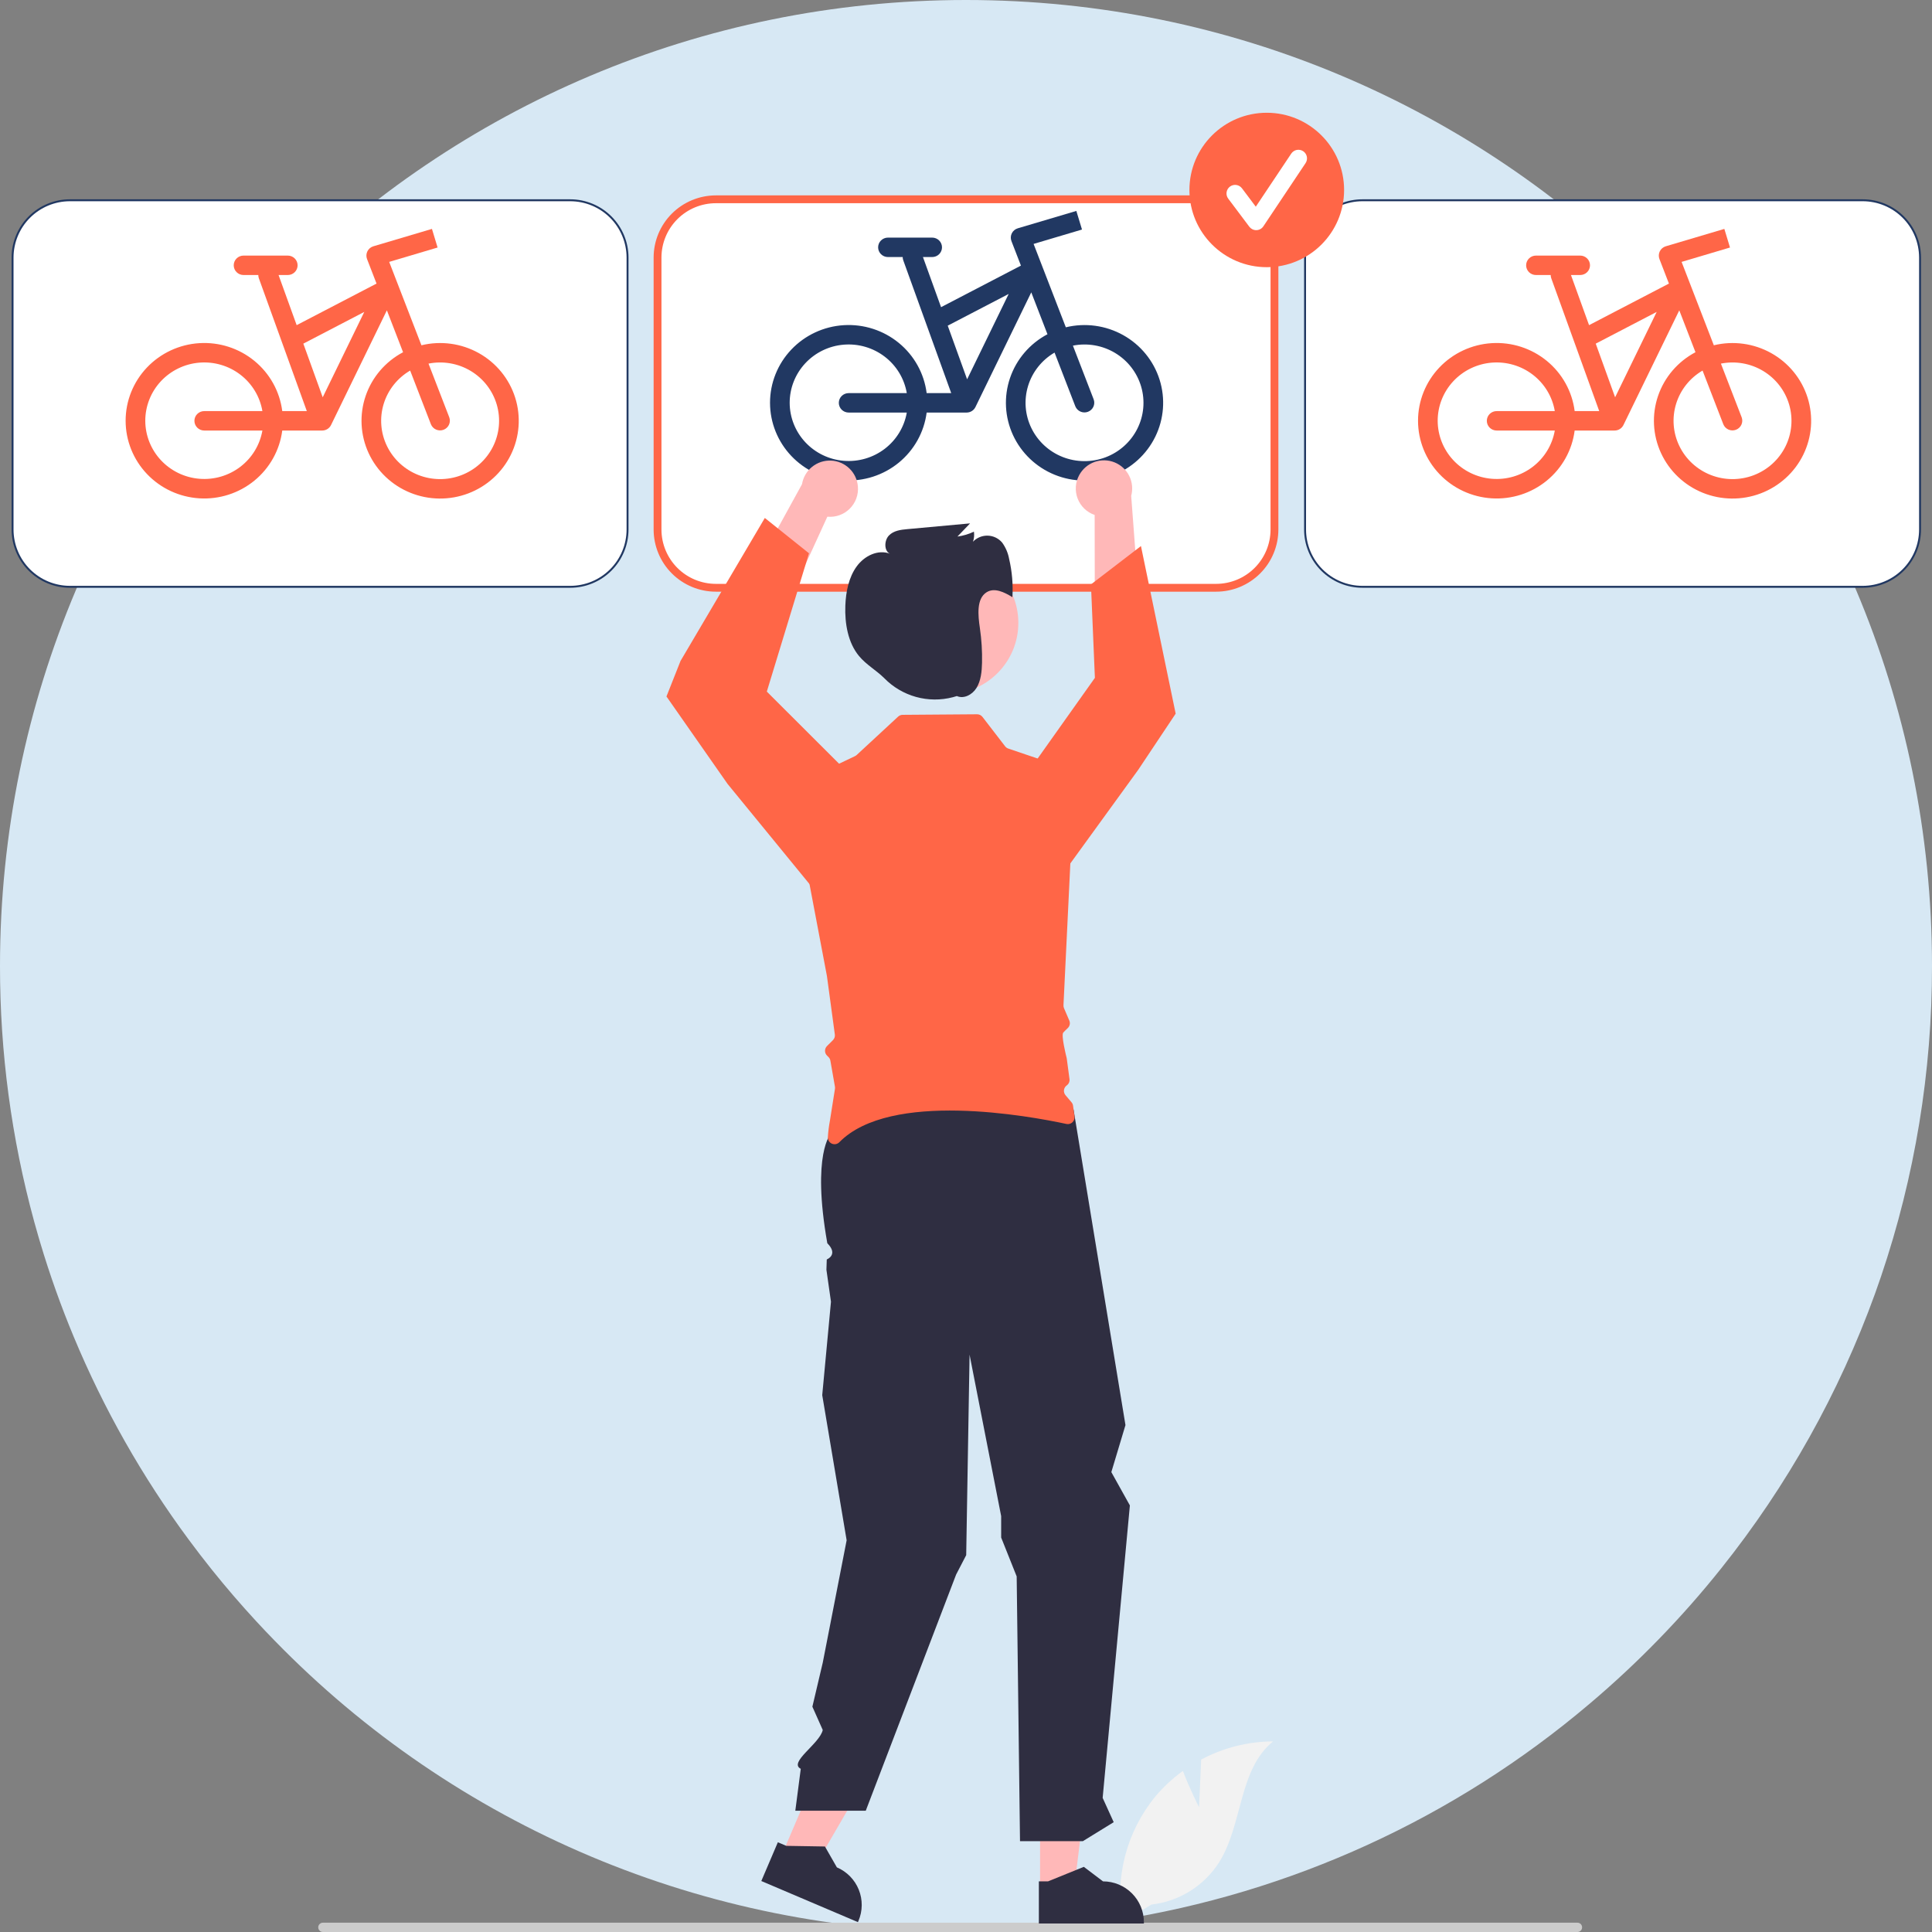
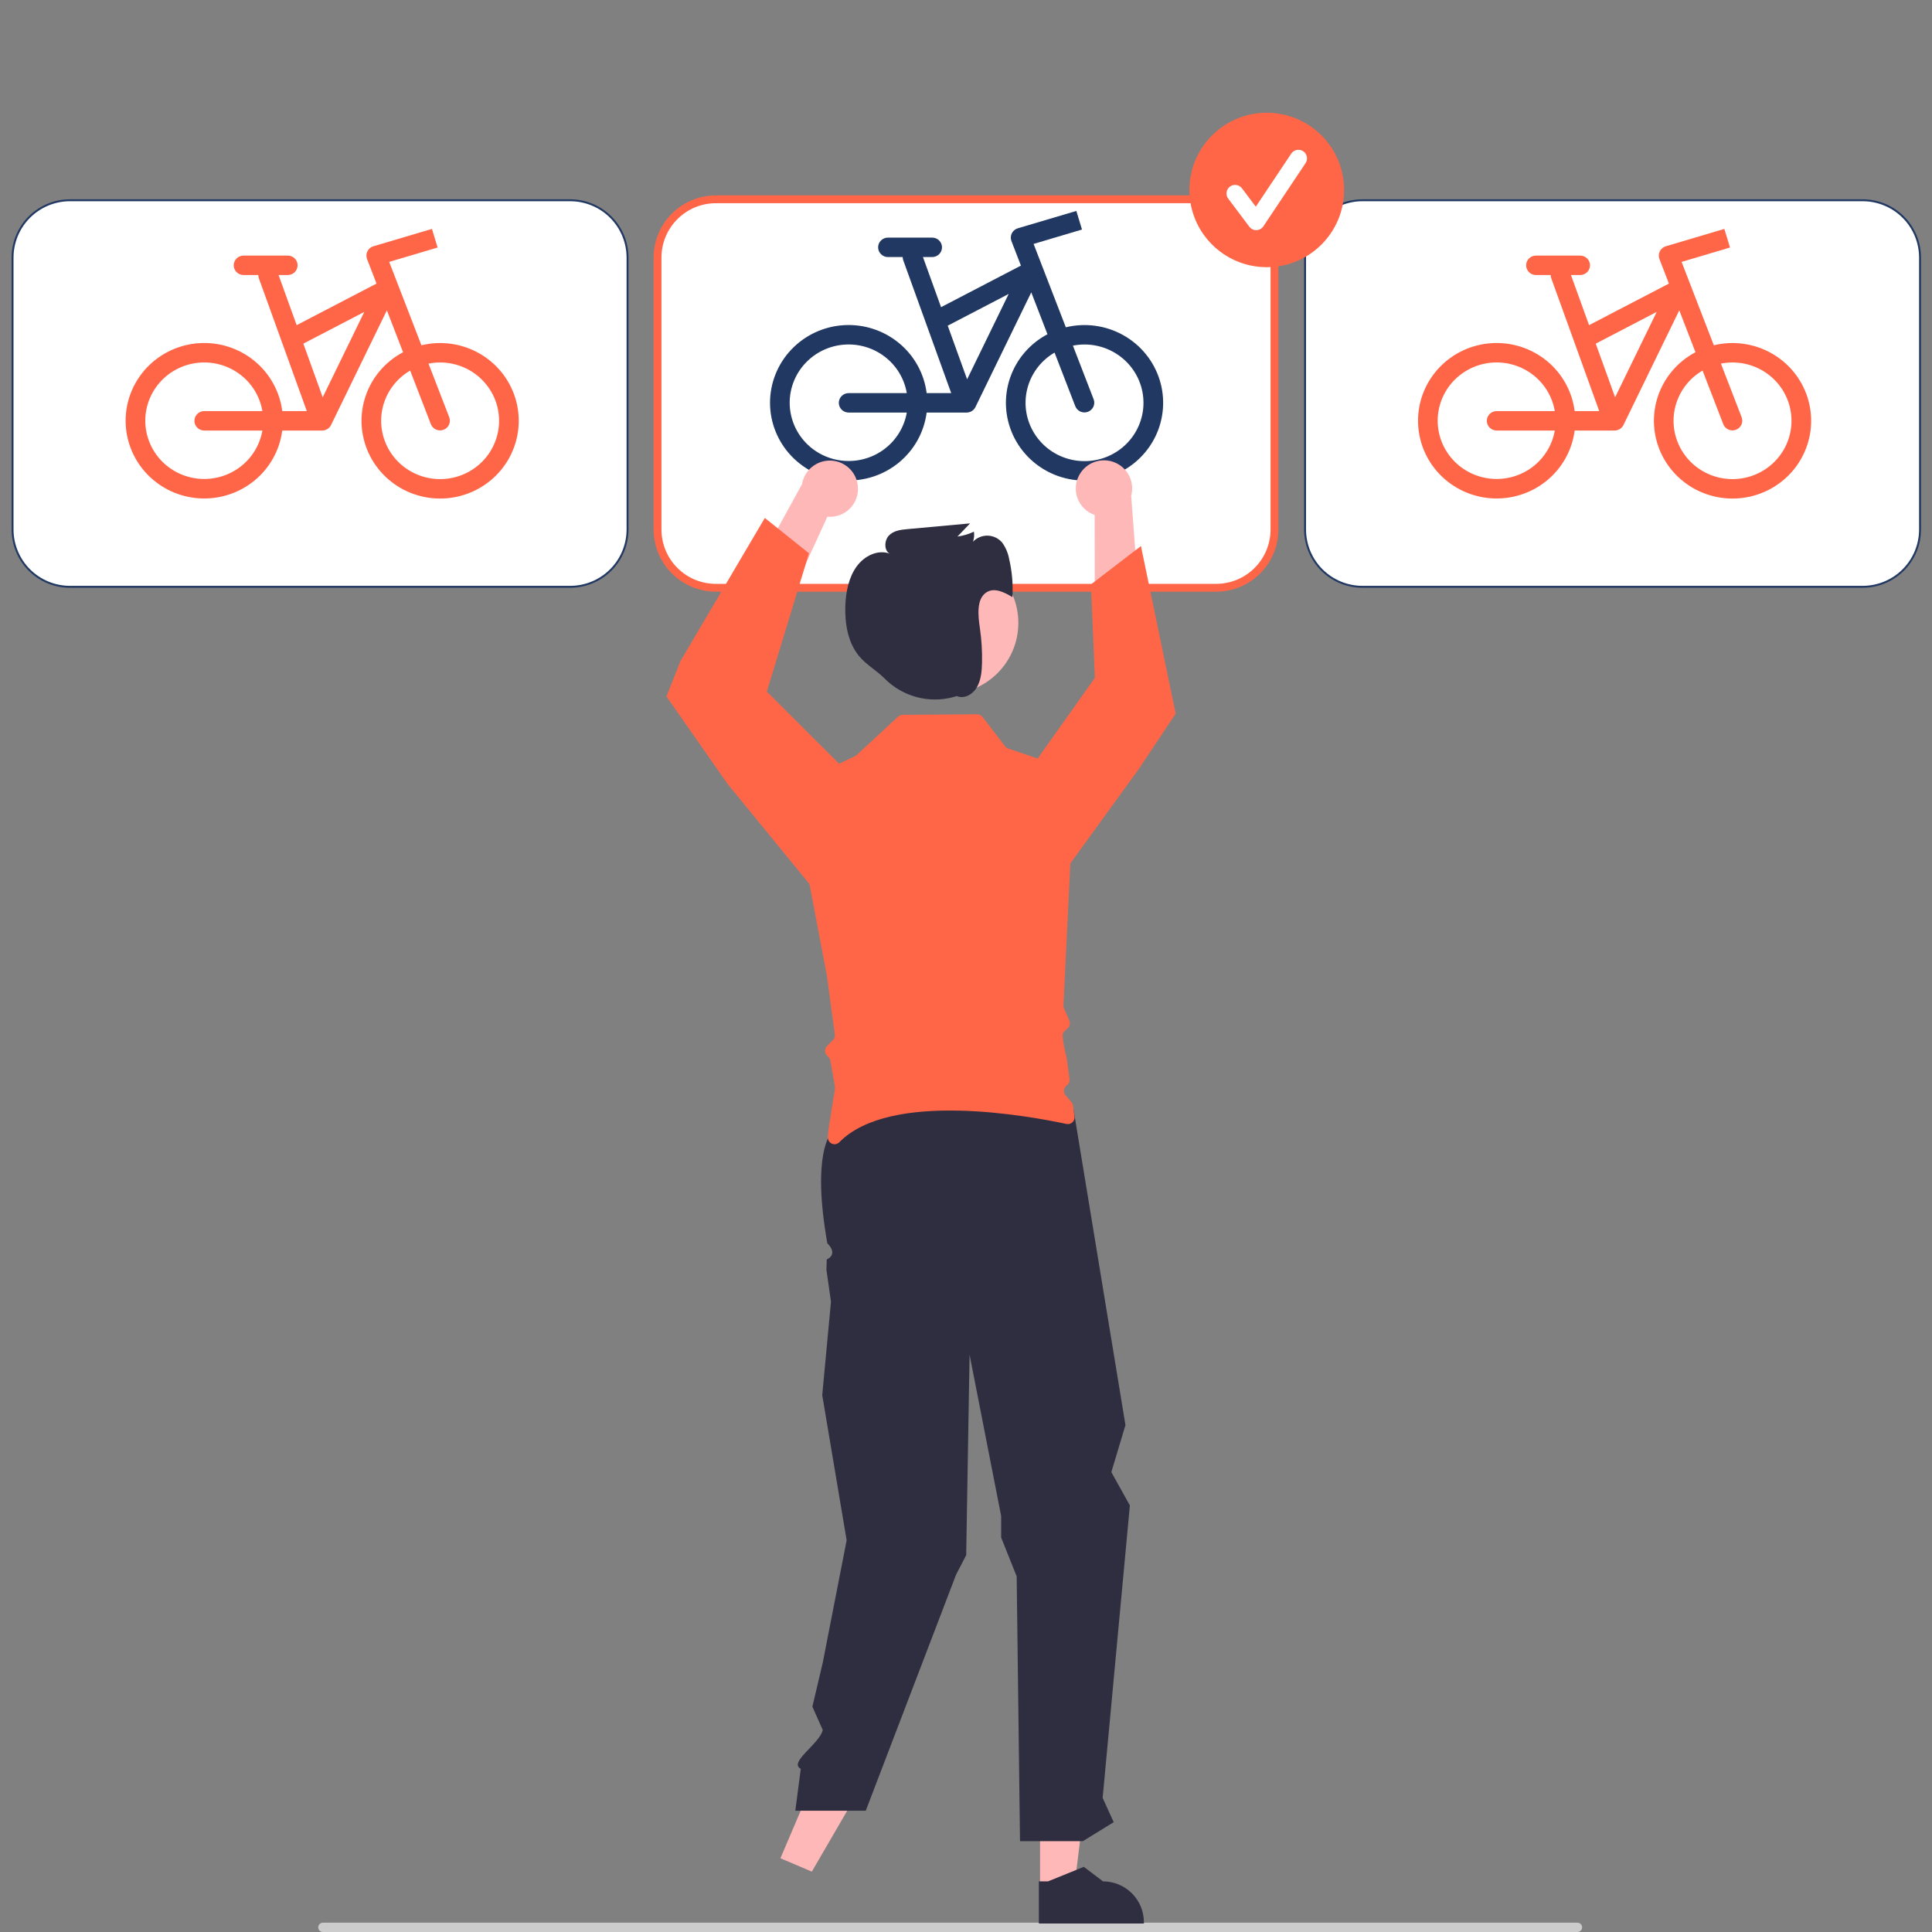
<svg xmlns="http://www.w3.org/2000/svg" width="1000" height="1000" viewBox="0 0 1000 1000" fill="none">
  <rect x="0" y="0" width="1000" height="1000" fill="#808080" stroke="none" />
-   <path d="M1000 500C1000.06 554.674 991.141 608.987 973.594 660.769C972.588 663.728 971.558 666.676 970.503 669.615C951.921 721.001 925.052 768.998 890.961 811.701C880.784 824.467 870 836.706 858.609 848.417C847.219 860.148 835.261 871.306 822.736 881.893C752.875 941.137 668.011 979.94 577.5 994.023H577.485C565.947 995.813 554.295 997.209 542.529 998.21C528.521 999.393 514.344 999.99 500 1000C433.295 1000.09 367.25 986.783 305.781 960.877C244.311 934.972 188.667 896.991 142.145 849.186C138.876 845.843 135.656 842.45 132.485 839.008C124.586 830.443 116.987 821.612 109.689 812.514C105.592 807.396 101.593 802.199 97.692 796.923C73.667 764.465 53.678 729.206 38.166 691.923C31.55 676.044 25.773 659.828 20.858 643.343C20.503 642.174 20.163 641.006 19.823 639.837C19.083 637.322 18.368 634.793 17.678 632.248C5.91 589.152 -0.035 544.674 0 500C0 223.861 223.861 0 500 0C776.139 0 1000 223.861 1000 500Z" fill="#D7E8F4" />
  <g clip-path="url(#clip0_261_421)">
-     <path d="M620.629 935.4L621.727 910.743C633.178 904.632 645.949 901.404 658.933 901.34C641.063 915.926 643.297 944.042 631.182 963.656C627.356 969.745 622.207 974.896 616.117 978.728C610.026 982.56 603.15 984.974 595.998 985.792L581.044 994.933C578.992 983.512 579.445 971.784 582.37 960.555C585.296 949.326 590.625 938.863 597.99 929.889C602.172 924.895 606.967 920.446 612.263 916.649C615.844 926.077 620.629 935.4 620.629 935.4Z" fill="#F2F2F2" />
    <path d="M818.895 997.591C818.896 997.908 818.834 998.222 818.713 998.514C818.593 998.807 818.415 999.073 818.191 999.297C817.966 999.521 817.7 999.698 817.407 999.819C817.114 999.939 816.8 1000 816.482 1000H167.127C166.488 1000 165.874 999.746 165.421 999.295C164.969 998.843 164.715 998.23 164.715 997.591C164.715 996.953 164.969 996.34 165.421 995.888C165.874 995.436 166.488 995.183 167.127 995.183H816.482C816.8 995.182 817.114 995.243 817.407 995.364C817.7 995.485 817.966 995.662 818.191 995.886C818.415 996.11 818.593 996.376 818.713 996.668C818.834 996.961 818.896 997.275 818.895 997.591V997.591Z" fill="#CCCCCC" />
    <path d="M964.132 303.732H705.183C697.313 303.723 689.768 300.598 684.203 295.042C678.639 289.486 675.509 281.954 675.5 274.097V133.289C675.509 125.433 678.639 117.901 684.203 112.346C689.768 106.79 697.313 103.665 705.183 103.657H964.132C972.002 103.665 979.547 106.79 985.112 112.346C990.676 117.901 993.806 125.433 993.815 133.29V274.097C993.806 281.954 990.676 289.486 985.112 295.042C979.547 300.598 972.002 303.723 964.132 303.732Z" fill="white" stroke="#213862" />
    <path d="M630.223 305.599H371.272C363.27 305.589 355.598 302.412 349.94 296.762C344.281 291.113 341.099 283.453 341.09 275.464V134.656C341.099 126.667 344.282 119.008 349.94 113.359C355.598 107.71 363.27 104.532 371.272 104.523H630.223C638.225 104.532 645.896 107.71 651.555 113.359C657.213 119.008 660.396 126.667 660.405 134.656V275.464C660.396 283.453 657.213 291.113 651.555 296.762C645.897 302.412 638.225 305.589 630.223 305.599V305.599Z" fill="white" />
    <path d="M295.132 303.732H36.183C28.313 303.723 20.768 300.598 15.203 295.042C9.639 289.486 6.509 281.954 6.5 274.097V133.289C6.509 125.433 9.639 117.901 15.203 112.346C20.768 106.79 28.313 103.665 36.182 103.657H295.133C303.002 103.665 310.547 106.79 316.112 112.346C321.676 117.901 324.806 125.433 324.815 133.29V274.097C324.806 281.954 321.676 289.486 316.112 295.042C310.547 300.598 303.002 303.723 295.132 303.732Z" fill="white" stroke="#213862" />
    <path d="M629.477 306.256H370.526C361.986 306.246 353.799 302.855 347.761 296.826C341.722 290.797 338.326 282.623 338.316 274.097V133.289C338.326 124.763 341.723 116.59 347.761 110.561C353.8 104.533 361.987 101.142 370.526 101.132H629.477C638.016 101.142 646.203 104.533 652.241 110.561C658.28 116.59 661.676 124.763 661.686 133.289V274.097C661.677 282.623 658.28 290.797 652.242 296.826C646.203 302.855 638.016 306.246 629.477 306.256ZM370.526 105.181C363.062 105.189 355.905 108.153 350.627 113.422C345.349 118.692 342.38 125.837 342.371 133.289V274.097C342.38 281.55 345.349 288.695 350.627 293.965C355.905 299.234 363.061 302.199 370.526 302.207H629.477C636.941 302.199 644.098 299.234 649.376 293.965C654.654 288.695 657.623 281.55 657.632 274.097V133.289C657.623 125.837 654.654 118.692 649.376 113.422C644.097 108.153 636.941 105.189 629.477 105.181H370.526Z" fill="#FF6647" />
    <path fill-rule="evenodd" clip-rule="evenodd" d="M560.037 118.81L534.986 126.255L551.67 169.409C561.724 166.973 572.338 168.419 581.353 173.451C590.367 178.483 597.104 186.724 600.192 196.495C603.279 206.267 602.486 216.835 597.972 226.048C593.459 235.261 585.565 242.427 575.898 246.087C566.23 249.746 555.516 249.625 545.936 245.747C536.357 241.869 528.631 234.525 524.333 225.212C520.034 215.899 519.486 205.316 522.799 195.617C526.113 185.918 533.039 177.832 542.168 173.006L533.785 151.324L504.883 210.697C504.466 211.55 503.815 212.269 503.003 212.772C502.191 213.275 501.253 213.541 500.295 213.539H479.633C478.327 223.688 473.163 232.964 465.191 239.482C457.218 246 447.036 249.271 436.712 248.631C426.388 247.99 416.699 243.486 409.613 236.033C402.526 228.58 398.575 218.739 398.563 208.508C398.555 198.265 402.496 188.405 409.584 180.936C416.671 173.468 426.371 168.953 436.707 168.311C447.043 167.67 457.238 170.95 465.214 177.484C473.189 184.018 478.346 193.314 479.633 203.478H492.35L467.527 134.737C467.331 134.195 467.231 133.623 467.232 133.047H459.602C458.253 133.047 456.959 132.517 456.005 131.573C455.051 130.63 454.515 129.35 454.515 128.016C454.515 126.682 455.051 125.402 456.005 124.459C456.959 123.515 458.253 122.985 459.602 122.985H482.492C483.841 122.985 485.135 123.515 486.088 124.459C487.042 125.402 487.578 126.682 487.578 128.016C487.578 129.35 487.042 130.63 486.088 131.573C485.135 132.517 483.841 133.047 482.492 133.047H477.72L487.09 158.99L528.429 137.474L523.52 124.781C523.27 124.135 523.158 123.444 523.19 122.753C523.223 122.062 523.399 121.385 523.707 120.764C524.016 120.143 524.451 119.592 524.985 119.145C525.52 118.698 526.141 118.364 526.811 118.166L557.112 109.176L560.037 118.81V118.81ZM490.544 168.564L500.575 196.334L522.091 152.144L490.544 168.564V168.564ZM556.583 210.304L545.835 182.499C539.244 186.345 534.355 192.499 532.135 199.743C529.916 206.986 530.529 214.789 533.853 221.607C537.176 228.424 542.968 233.758 550.08 236.551C557.193 239.344 565.107 239.392 572.253 236.687C579.4 233.981 585.259 228.719 588.668 221.943C592.077 215.167 592.787 207.372 590.659 200.102C588.531 192.832 583.719 186.618 577.177 182.692C570.635 178.765 562.84 177.413 555.337 178.902L566.085 206.712C566.545 207.954 566.492 209.324 565.938 210.528C565.384 211.731 564.374 212.67 563.125 213.142C561.876 213.614 560.49 213.581 559.266 213.05C558.042 212.519 557.078 211.533 556.583 210.304V210.304ZM469.353 203.478H439.255C437.906 203.478 436.613 204.008 435.659 204.951C434.705 205.894 434.169 207.174 434.169 208.508C434.169 209.843 434.705 211.122 435.659 212.066C436.613 213.009 437.906 213.539 439.255 213.539H469.353C468.057 220.985 463.986 227.68 457.943 232.302C451.9 236.924 444.325 239.138 436.713 238.506C429.1 237.875 422.004 234.443 416.824 228.89C411.645 223.336 408.759 216.064 408.736 208.508C408.729 200.935 411.6 193.636 416.781 188.059C421.962 182.482 429.073 179.035 436.703 178.402C444.334 177.769 451.926 179.995 457.974 184.64C464.022 189.285 468.084 196.009 469.353 203.478V203.478Z" fill="#213862" />
    <path fill-rule="evenodd" clip-rule="evenodd" d="M895.443 128.114L870.392 135.56L887.076 178.714C897.13 176.278 907.745 177.723 916.759 182.756C925.774 187.788 932.51 196.028 935.598 205.8C938.685 215.571 937.892 226.139 933.378 235.353C928.865 244.566 920.971 251.732 911.304 255.391C901.637 259.051 890.923 258.929 881.343 255.051C871.763 251.173 864.037 243.83 859.739 234.517C855.44 225.204 854.892 214.621 858.206 204.922C861.519 195.223 868.445 187.137 877.574 182.311L869.191 160.628L840.289 220.001C839.873 220.854 839.221 221.574 838.409 222.076C837.598 222.579 836.659 222.845 835.701 222.844H815.039C813.734 232.992 808.57 242.268 800.597 248.787C792.625 255.305 782.442 258.576 772.118 257.935C761.795 257.295 752.105 252.79 745.019 245.338C737.933 237.885 733.982 228.043 733.969 217.813C733.961 207.57 737.902 197.71 744.99 190.241C752.077 182.772 761.777 178.257 772.113 177.616C782.45 176.974 792.644 180.255 800.62 186.789C808.596 193.323 813.752 202.619 815.039 212.782H827.756L802.933 144.042C802.737 143.499 802.638 142.927 802.638 142.351H795.008C793.659 142.351 792.365 141.821 791.411 140.878C790.457 139.935 789.922 138.655 789.922 137.321C789.922 135.986 790.457 134.707 791.411 133.763C792.365 132.82 793.659 132.29 795.008 132.29H817.898C819.247 132.29 820.541 132.82 821.495 133.763C822.449 134.707 822.985 135.986 822.985 137.321C822.985 138.655 822.449 139.935 821.495 140.878C820.541 141.821 819.247 142.351 817.898 142.351H813.127L822.496 168.295L863.835 146.779L858.927 134.086C858.677 133.44 858.564 132.749 858.597 132.058C858.629 131.367 858.805 130.689 859.114 130.069C859.423 129.448 859.858 128.896 860.392 128.449C860.926 128.002 861.547 127.669 862.218 127.47L892.519 118.48L895.443 128.114V128.114ZM825.95 177.869L835.981 205.639L857.497 161.448L825.95 177.869V177.869ZM891.99 219.609L881.242 191.804C874.651 195.65 869.761 201.804 867.542 209.047C865.322 216.29 865.935 224.094 869.259 230.911C872.583 237.729 878.374 243.062 885.487 245.855C892.599 248.648 900.513 248.697 907.66 245.991C914.806 243.286 920.665 238.024 924.074 231.248C927.483 224.472 928.194 216.676 926.065 209.407C923.937 202.137 919.125 195.923 912.583 191.996C906.041 188.07 898.246 186.717 890.743 188.207L901.491 216.017C901.951 217.258 901.898 218.629 901.344 219.832C900.79 221.035 899.78 221.975 898.531 222.447C897.283 222.919 895.896 222.886 894.672 222.355C893.448 221.824 892.484 220.837 891.99 219.609V219.609ZM804.759 212.782H774.662C773.313 212.782 772.019 213.312 771.065 214.256C770.111 215.199 769.575 216.479 769.575 217.813C769.575 219.147 770.111 220.427 771.065 221.37C772.019 222.314 773.313 222.844 774.662 222.844H804.759C803.463 230.29 799.392 236.985 793.349 241.607C787.307 246.229 779.731 248.443 772.119 247.811C764.506 247.179 757.41 243.748 752.23 238.194C747.051 232.641 744.165 225.368 744.142 217.813C744.135 210.24 747.007 202.941 752.187 197.364C757.368 191.787 764.479 188.34 772.11 187.707C779.74 187.073 787.333 189.3 793.38 193.945C799.428 198.59 803.49 205.314 804.759 212.782V212.782Z" fill="#FF6647" />
    <path fill-rule="evenodd" clip-rule="evenodd" d="M226.498 128.114L201.446 135.56L218.131 178.714C228.185 176.278 238.799 177.723 247.814 182.756C256.828 187.788 263.565 196.028 266.653 205.8C269.74 215.571 268.946 226.139 264.433 235.353C259.92 244.566 252.026 251.732 242.359 255.391C232.691 259.051 221.977 258.929 212.397 255.051C202.818 251.173 195.092 243.83 190.794 234.517C186.495 225.204 185.947 214.621 189.26 204.922C192.574 195.223 199.5 187.137 208.629 182.311L200.246 160.628L171.344 220.001C170.927 220.854 170.276 221.574 169.464 222.076C168.652 222.579 167.714 222.845 166.756 222.844H146.094C144.788 232.992 139.624 242.268 131.652 248.787C123.679 255.305 113.497 258.576 103.173 257.935C92.849 257.295 83.16 252.79 76.073 245.338C68.987 237.885 65.036 228.043 65.023 217.813C65.016 207.57 68.957 197.71 76.044 190.241C83.132 182.772 92.832 178.257 103.168 177.616C113.504 176.974 123.699 180.255 131.675 186.789C139.65 193.323 144.807 202.619 146.094 212.782H158.81L133.988 144.042C133.792 143.499 133.692 142.927 133.693 142.351H126.063C124.714 142.351 123.42 141.821 122.466 140.878C121.512 139.935 120.976 138.655 120.976 137.321C120.976 135.986 121.512 134.707 122.466 133.763C123.42 132.82 124.714 132.29 126.063 132.29H148.953C150.302 132.29 151.595 132.82 152.549 133.763C153.503 134.707 154.039 135.986 154.039 137.321C154.039 138.655 153.503 139.935 152.549 140.878C151.595 141.821 150.302 142.351 148.953 142.351H144.181L153.551 168.295L194.89 146.779L189.981 134.086C189.731 133.44 189.619 132.749 189.651 132.058C189.683 131.367 189.859 130.689 190.168 130.069C190.477 129.448 190.912 128.896 191.446 128.449C191.98 128.002 192.602 127.669 193.272 127.47L223.573 118.48L226.498 128.114V128.114ZM157.005 177.869L167.036 205.639L188.552 161.448L157.005 177.869V177.869ZM223.044 219.609L212.296 191.804C205.705 195.65 200.816 201.804 198.596 209.047C196.377 216.29 196.99 224.094 200.314 230.911C203.637 237.729 209.429 243.062 216.541 245.855C223.654 248.648 231.567 248.697 238.714 245.991C245.861 243.286 251.72 238.024 255.128 231.248C258.537 224.472 259.248 216.676 257.12 209.407C254.992 202.137 250.18 195.923 243.638 191.996C237.096 188.07 229.301 186.717 221.798 188.207L232.546 216.017C233.006 217.258 232.953 218.629 232.399 219.832C231.845 221.035 230.835 221.975 229.586 222.447C228.337 222.919 226.951 222.886 225.727 222.355C224.502 221.824 223.539 220.837 223.044 219.609V219.609ZM135.814 212.782H105.716C104.367 212.782 103.074 213.312 102.12 214.256C101.166 215.199 100.63 216.479 100.63 217.813C100.63 219.147 101.166 220.427 102.12 221.37C103.074 222.314 104.367 222.844 105.716 222.844H135.814C134.518 230.29 130.447 236.985 124.404 241.607C118.361 246.229 110.786 248.443 103.173 247.811C95.561 247.179 88.465 243.748 83.285 238.194C78.106 232.641 75.22 225.368 75.197 217.813C75.19 210.24 78.061 202.941 83.242 197.364C88.423 191.787 95.534 188.34 103.164 187.707C110.795 187.073 118.387 189.3 124.435 193.945C130.483 198.59 134.545 205.314 135.814 212.782V212.782Z" fill="#FF6647" />
    <path d="M558.657 245.81C557.625 247.659 557.01 249.71 556.858 251.821C556.705 253.932 557.018 256.051 557.775 258.028C558.531 260.005 559.712 261.792 561.235 263.264C562.758 264.736 564.586 265.857 566.59 266.547L566.677 317.992L589.006 303.237L585.5 256.646C586.438 253.209 586.081 249.547 584.496 246.354C582.911 243.162 580.208 240.661 576.899 239.325C573.591 237.99 569.906 237.912 566.544 239.107C563.182 240.303 560.376 242.688 558.657 245.81V245.81Z" fill="#FFB8B8" />
    <path d="M403.941 961.83L420.204 968.749L454.675 909.415L430.672 899.203L403.941 961.83Z" fill="#FFB8B8" />
    <path d="M538.335 977.195L556.012 977.193L564.423 909.117L538.332 909.119L538.335 977.195Z" fill="#FFB8B8" />
    <path d="M537.712 995.606L592.073 995.604V994.917C592.073 989.315 589.843 983.942 585.875 979.981C581.907 976.019 576.526 973.793 570.914 973.793H570.913L560.983 966.272L542.456 973.794L537.711 973.794L537.712 995.606Z" fill="#2F2E41" />
-     <path d="M394.055 973.616L444.064 994.893L444.334 994.262C446.534 989.108 446.593 983.293 444.498 978.095C442.404 972.897 438.327 968.743 433.165 966.547L433.164 966.546L426.982 955.74L406.985 955.408L402.619 953.551L394.055 973.616Z" fill="#2F2E41" />
    <path d="M555.672 574.296L582.539 737.625L575.227 761.964L584.822 779.201L570.732 930.585L576.451 943.156L560.472 952.995H527.955L526.23 815.946L518.198 795.825V784.735L501.847 701.166L500.103 804.948L494.882 815L448.118 937.221H411.656L414.476 915.532C407.944 912.23 424.284 902.579 425.854 895.438L420.486 883.378L425.854 860.598L438.221 797.243L425.586 722.123L430.111 673.772L427.755 657.232L427.934 651.883C427.934 651.883 434.166 649.482 428.214 643.49C419.974 596.855 430.111 586.735 430.111 586.735L470.682 563.029L555.672 574.296Z" fill="#2F2E41" />
    <path d="M490.245 359.203C510.595 359.203 527.092 342.733 527.092 322.416C527.092 302.099 510.595 285.628 490.245 285.628C469.895 285.628 453.398 302.099 453.398 322.416C453.398 342.733 469.895 359.203 490.245 359.203Z" fill="#FFB8B8" />
    <path d="M444.05 251.847C444.224 253.956 443.932 256.078 443.196 258.062C442.459 260.047 441.296 261.846 439.788 263.333C438.28 264.82 436.463 265.959 434.466 266.67C432.47 267.38 430.341 267.645 428.231 267.445L406.821 314.239L392.613 291.579L415.122 250.617C415.693 247.1 417.537 243.914 420.303 241.663C423.07 239.412 426.567 238.253 430.133 238.404C433.699 238.556 437.085 240.008 439.65 242.486C442.215 244.963 443.78 248.294 444.05 251.847V251.847Z" fill="#FFB8B8" />
    <path d="M411.846 406.011L442.56 391.363C442.877 391.212 443.169 391.014 443.426 390.776L464.866 370.922C465.502 370.332 466.337 370.002 467.205 369.996L505.735 369.708C506.272 369.704 506.803 369.824 507.286 370.059C507.768 370.294 508.19 370.638 508.518 371.063L520.244 386.282C520.662 386.825 521.232 387.233 521.882 387.453L553.838 398.291C554.553 398.533 555.17 399.002 555.595 399.625C556.02 400.248 556.23 400.993 556.194 401.746L550.453 520.319C550.427 520.845 550.522 521.37 550.73 521.854L553.475 528.249C553.756 528.9 553.83 529.622 553.686 530.316C553.543 531.011 553.19 531.645 552.674 532.133C551.859 532.902 550.945 533.791 550.354 534.444C549.166 535.755 551.701 546.025 552.079 547.523C552.11 547.649 552.135 547.776 552.151 547.904L553.57 558.524C553.653 559.149 553.564 559.785 553.313 560.363C553.062 560.942 552.658 561.441 552.144 561.808V561.808C551.753 562.087 551.424 562.444 551.178 562.856C550.932 563.268 550.774 563.727 550.715 564.204C550.655 564.68 550.696 565.163 550.833 565.623C550.97 566.083 551.201 566.51 551.512 566.876L554.62 570.542C555.05 571.049 555.325 571.668 555.413 572.327L556.158 577.903C556.233 578.455 556.173 579.016 555.985 579.539C555.797 580.063 555.485 580.534 555.076 580.912C554.668 581.29 554.174 581.564 553.637 581.712C553.099 581.859 552.534 581.875 551.989 581.759C532.683 577.601 460.828 564.368 434.472 591.181C433.974 591.698 433.328 592.048 432.623 592.183C431.918 592.319 431.189 592.233 430.534 591.938C429.88 591.643 429.333 591.154 428.969 590.536C428.604 589.919 428.44 589.204 428.499 588.49C428.69 585.595 429.056 582.715 429.595 579.864L432.168 563.6C432.227 563.222 432.224 562.837 432.159 562.461L429.805 549.001C429.682 548.297 429.344 547.648 428.838 547.143L428.048 546.354C427.725 546.032 427.469 545.649 427.295 545.228C427.12 544.806 427.03 544.355 427.03 543.899C427.03 543.443 427.12 542.991 427.295 542.57C427.469 542.149 427.725 541.766 428.048 541.444L431.125 538.373C431.503 537.995 431.789 537.534 431.961 537.028C432.132 536.521 432.184 535.982 432.112 535.452L428.025 505.256C428.017 505.195 428.007 505.135 427.996 505.075L409.928 409.79C409.785 409.037 409.896 408.258 410.243 407.574C410.59 406.891 411.153 406.341 411.846 406.011Z" fill="#FF6647" />
    <path d="M480.822 357.401C480.665 357.055 480.508 356.708 480.352 356.36C480.412 356.362 480.472 356.37 480.532 356.372L480.822 357.401Z" fill="#2F2E41" />
    <path d="M550.809 451.313L589.137 398.464L608.525 369.389L590.557 282.638L564.677 302.487L566.713 350.86L532.07 399.674L550.809 451.313Z" fill="#FF6647" />
    <path d="M522.326 289.314C521.775 286.258 520.542 283.365 518.719 280.849C517.801 279.759 516.663 278.875 515.379 278.255C514.095 277.634 512.694 277.291 511.269 277.248C509.843 277.205 508.424 277.462 507.105 278.004C505.786 278.545 504.596 279.359 503.613 280.391C504.189 278.719 504.356 276.933 504.102 275.183C501.411 276.472 498.532 277.327 495.573 277.716L502.111 270.9L469.564 273.885C466.204 274.194 462.572 274.63 460.105 277.178C457.638 279.725 457.502 285.164 460.619 286.584C454.476 284.274 447.421 287.627 443.368 293.245C439.314 298.862 437.822 306.272 437.548 313.46C437.193 322.781 438.933 332.705 444.632 339.567C448.358 344.055 453.439 346.853 457.564 350.89C457.605 350.93 457.646 350.971 457.687 351.012C462.204 355.637 467.866 358.986 474.099 360.72C480.332 362.453 486.913 362.509 493.174 360.882C493.878 360.689 494.576 360.474 495.278 360.275C498.785 361.858 503.153 359.693 505.367 356.172C507.728 352.416 508.195 347.611 508.295 343.035C508.425 337.049 508.056 331.063 507.19 325.139C506.214 318.468 505.334 309.924 510.627 306.573C514.747 303.964 519.866 306.539 524.014 309.093C524.412 302.453 523.844 295.791 522.326 289.314Z" fill="#2F2E41" />
    <path d="M443.754 459.614L419.202 457.846L376.591 405.76L344.961 360.496L352.246 342.096L395.87 268.096L418.735 286.383L396.906 357.965L440.178 401.167L443.754 459.614Z" fill="#FF6647" />
    <path d="M655.672 138.295C677.78 138.295 695.703 120.401 695.703 98.329C695.703 76.256 677.78 58.362 655.672 58.362C633.563 58.362 615.641 76.256 615.641 98.329C615.641 120.401 633.563 138.295 655.672 138.295Z" fill="#FF6647" />
    <path d="M650.209 119.129C649.517 119.129 648.836 118.968 648.217 118.659C647.599 118.351 647.061 117.902 646.647 117.35L635.726 102.812C635.374 102.345 635.118 101.813 634.972 101.248C634.827 100.682 634.794 100.093 634.876 99.514C634.959 98.936 635.155 98.379 635.453 97.877C635.751 97.374 636.145 96.935 636.613 96.584C637.081 96.234 637.614 95.979 638.181 95.834C638.748 95.689 639.338 95.657 639.917 95.74C640.497 95.823 641.054 96.019 641.557 96.317C642.06 96.615 642.5 97.01 642.85 97.478L649.995 106.988L668.346 79.507C668.67 79.02 669.087 78.601 669.573 78.276C670.059 77.95 670.604 77.723 671.178 77.608C671.752 77.493 672.343 77.492 672.918 77.605C673.492 77.718 674.039 77.943 674.526 78.267C675.013 78.591 675.431 79.008 675.757 79.494C676.082 79.98 676.308 80.525 676.423 81.098C676.537 81.671 676.537 82.261 676.423 82.835C676.308 83.408 676.082 83.953 675.756 84.439L653.914 117.149C653.519 117.741 652.988 118.229 652.364 118.573C651.741 118.917 651.045 119.107 650.333 119.127C650.291 119.128 650.25 119.129 650.209 119.129Z" fill="white" />
  </g>
  <defs>
    <clipPath id="clip0_261_421">
      <rect width="989" height="942" fill="white" transform="translate(6 58)" />
    </clipPath>
  </defs>
</svg>